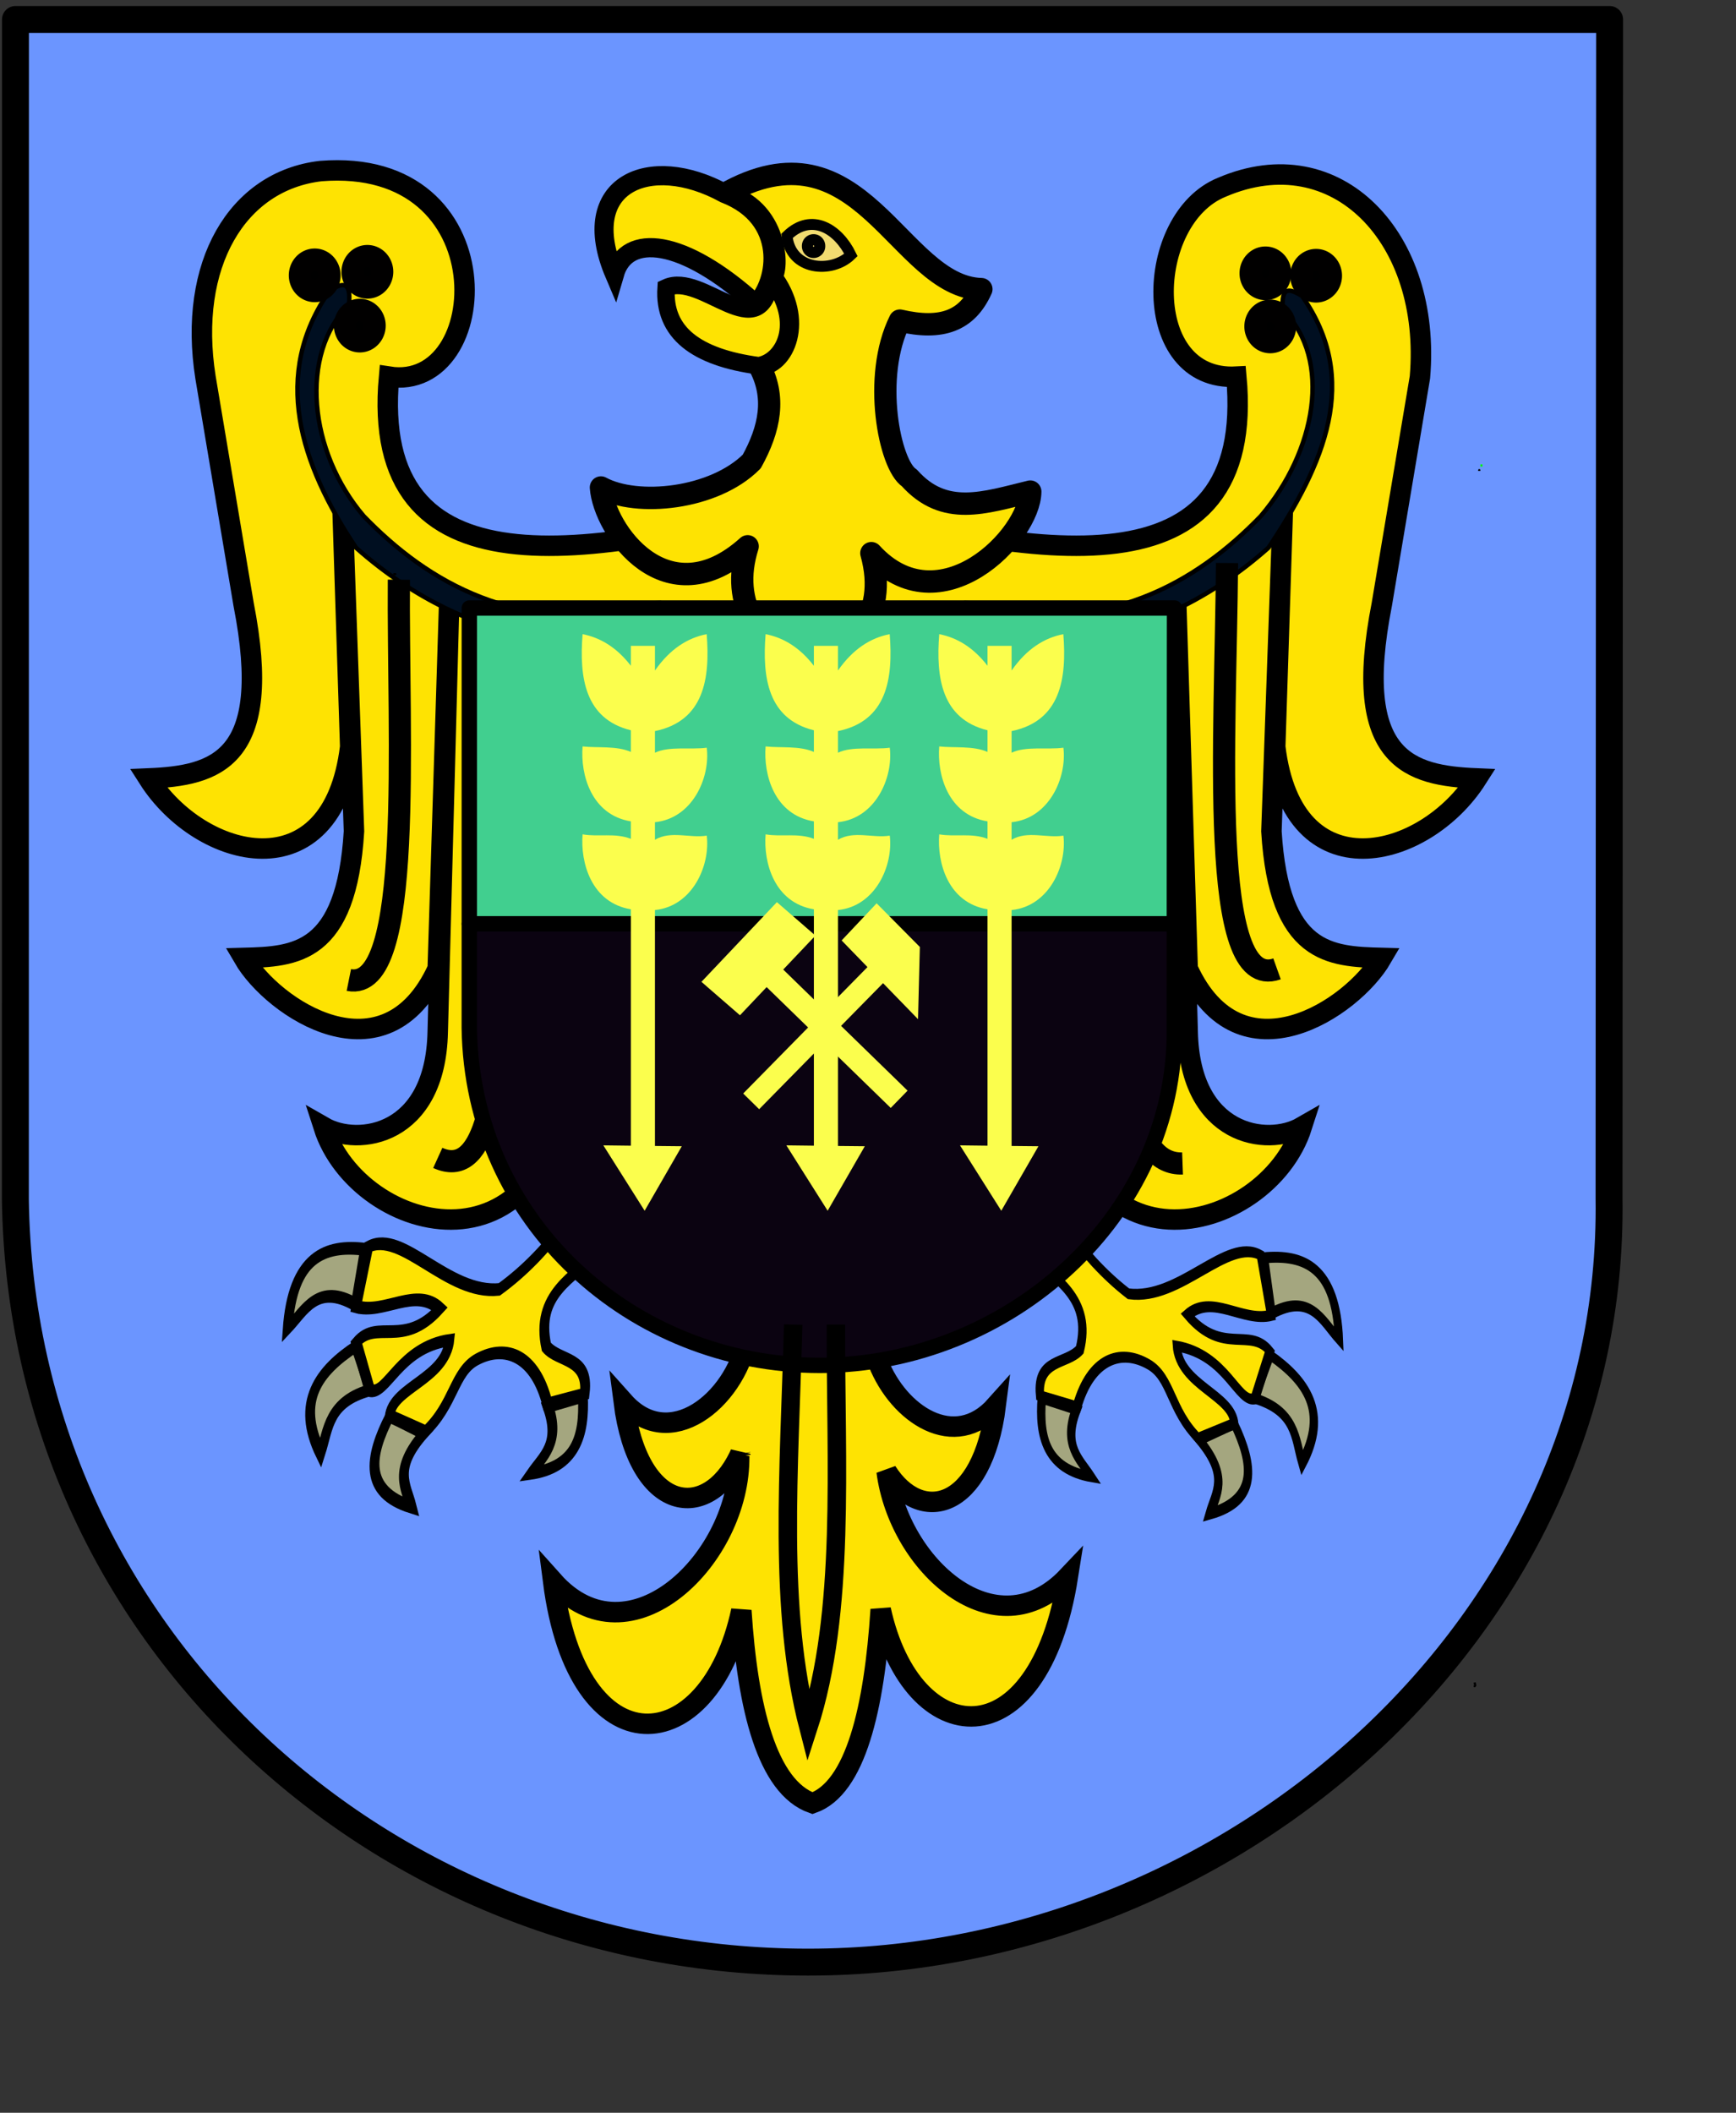
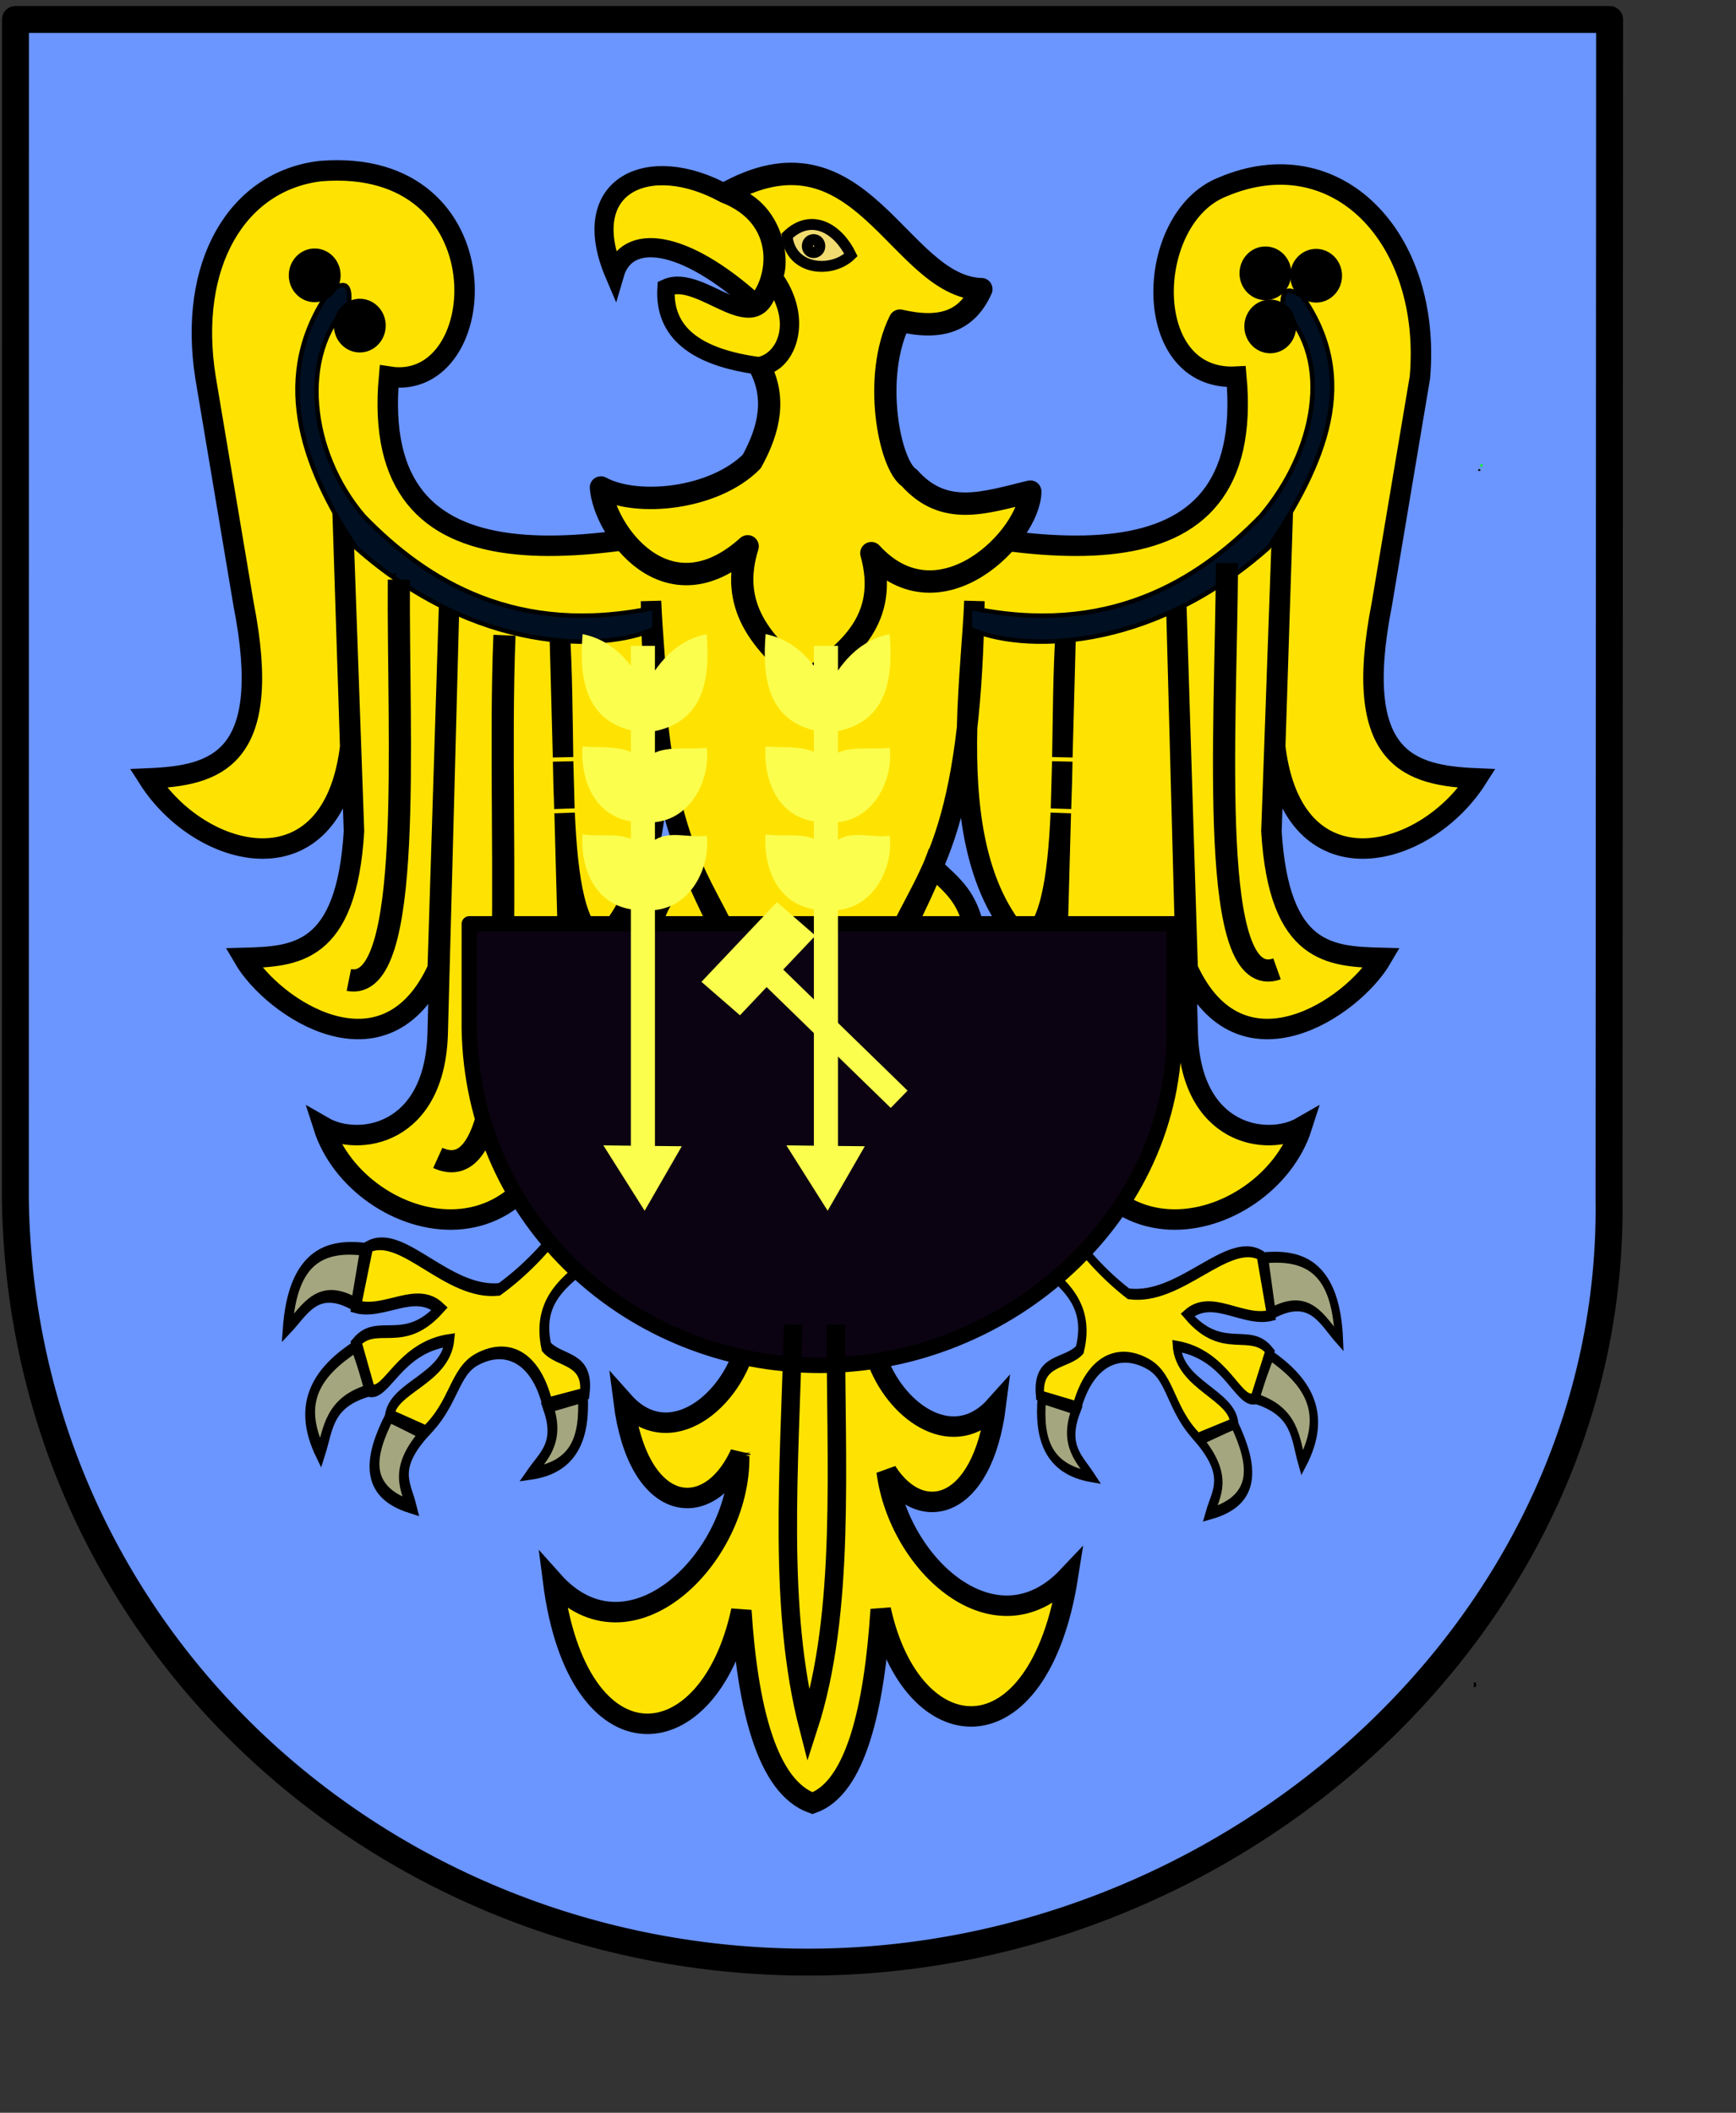
<svg xmlns="http://www.w3.org/2000/svg" xmlns:ns1="http://inkscape.sourceforge.net/DTD/sodipodi-0.dtd" xmlns:ns2="http://www.inkscape.org/namespaces/inkscape" xmlns:xlink="http://www.w3.org/1999/xlink" id="svg2" ns1:version="0.32" ns2:version="0.42+devel" width="600pt" height="730pt" ns1:docbase="D:\Inscape-rysunki" ns1:docname="POL_Brzeszcze_COA.svg" version="1.0">
  <rect width="100%" height="100%" fill="#333333" stroke="none" />
  <defs id="defs5">
    <radialGradient r="7.793" fy="442.062" fx="258.885" cy="442.062" cx="258.885" gradientTransform="matrix(1.45,-0.12,0.116,1.4,-167.662,-145.507)" gradientUnits="userSpaceOnUse" id="radialGradient4548" xlink:href="#linearGradient3554" ns2:collect="always" />
    <radialGradient r="7.793" fy="442.062" fx="258.885" cy="442.062" cx="258.885" gradientTransform="matrix(1.45,-0.12,0.116,1.4,-167.662,-145.507)" gradientUnits="userSpaceOnUse" id="radialGradient4416" xlink:href="#linearGradient3554" ns2:collect="always" />
    <radialGradient r="7.793" fy="442.062" fx="258.885" cy="442.062" cx="258.885" gradientTransform="matrix(1.45,-0.12,0.116,1.4,-167.662,-145.507)" gradientUnits="userSpaceOnUse" id="radialGradient4098" xlink:href="#linearGradient3554" ns2:collect="always" />
    <radialGradient r="7.793" fy="442.062" fx="258.885" cy="442.062" cx="258.885" gradientTransform="matrix(1.45,-0.12,0.116,1.4,-167.662,-145.507)" gradientUnits="userSpaceOnUse" id="radialGradient3572" xlink:href="#linearGradient3554" ns2:collect="always" />
    <linearGradient id="linearGradient3554">
      <stop id="stop3556" offset="0" style="stop-color:#ffffff;stop-opacity:1;" />
      <stop id="stop3558" offset="1" style="stop-color:#000000;stop-opacity:1;" />
    </linearGradient>
    <radialGradient r="26.672" fy="602.097" fx="-486.784" cy="602.097" cx="-486.784" gradientTransform="matrix(-1.882,-1.439,-2.782,3.641,450.664,-2282.949)" gradientUnits="userSpaceOnUse" id="radialGradient2288" xlink:href="#linearGradient2234" ns2:collect="always" />
    <radialGradient r="26.672" fy="602.097" fx="-486.784" cy="602.097" cx="-486.784" gradientTransform="matrix(1.882,-1.439,2.782,3.641,-1233.064,-2282.949)" gradientUnits="userSpaceOnUse" id="radialGradient2286" xlink:href="#linearGradient2234" ns2:collect="always" />
    <radialGradient r="26.672" fy="602.097" fx="-486.784" cy="602.097" cx="-486.784" gradientTransform="matrix(-1.882,-1.439,-2.782,3.641,450.664,-2282.949)" gradientUnits="userSpaceOnUse" id="radialGradient2246" xlink:href="#linearGradient2234" ns2:collect="always" />
    <radialGradient gradientUnits="userSpaceOnUse" gradientTransform="matrix(1.882,-1.439,2.782,3.641,-1233.064,-2282.949)" r="26.672" fy="602.097" fx="-486.784" cy="602.097" cx="-486.784" id="radialGradient2240" xlink:href="#linearGradient2234" ns2:collect="always" />
    <linearGradient id="linearGradient2234">
      <stop id="stop2236" offset="0" style="stop-color:#c9cab9;stop-opacity:1;" />
      <stop id="stop2238" offset="1" style="stop-color:#0e0c09;stop-opacity:0.796;" />
    </linearGradient>
    <radialGradient ns2:collect="always" xlink:href="#linearGradient2234" id="radialGradient2556" gradientUnits="userSpaceOnUse" gradientTransform="matrix(1.882,-1.439,2.782,3.641,-1233.064,-2282.949)" cx="-486.784" cy="602.097" fx="-486.784" fy="602.097" r="26.672" />
    <radialGradient ns2:collect="always" xlink:href="#linearGradient2234" id="radialGradient2558" gradientUnits="userSpaceOnUse" gradientTransform="matrix(-1.882,-1.439,-2.782,3.641,450.664,-2282.949)" cx="-486.784" cy="602.097" fx="-486.784" fy="602.097" r="26.672" />
  </defs>
  <ns1:namedview ns2:window-height="693" ns2:window-width="751" ns2:pageshadow="2" ns2:pageopacity="0.0" borderopacity="1.0" bordercolor="#666666" pagecolor="#ffffff" id="base" showguides="true" ns2:guide-bbox="true" ns2:zoom="0.53977129" ns2:cx="514.55788" ns2:cy="473.53876" ns2:window-x="3" ns2:window-y="1" ns2:current-layer="svg2" />
  <g id="g2777">
    <path ns1:nodetypes="ccsccc" id="rect2571" d="M 7.127,8.967 L 7.083,552.584 C 9.957,754.045 176.228,903.936 372.4,903.936 C 568.572,903.936 744.267,747.972 741.498,552.154 L 741.752,8.967 L 7.127,8.967 z " style="opacity:1;fill:#6b95ff;fill-opacity:1;fill-rule:evenodd;stroke:#000000;stroke-width:12.402;stroke-linecap:round;stroke-linejoin:round;stroke-miterlimit:4;stroke-dasharray:none;stroke-dashoffset:0;stroke-opacity:1" />
    <g transform="translate(-1619.310,0)" id="g2676">
      <g id="g3174" transform="matrix(1.646,0.56,-0.776,2.282,1542.852,-214.946)">
        <path ns1:nodetypes="cccc" id="path3128" d="M 279.565,277.795 L 281.952,288.363 C 270.527,286.708 269.738,292.497 266.951,296.887 C 262.077,283.58 269.095,279.367 279.565,277.795 z " style="fill:#a4a67f;fill-opacity:1;fill-rule:evenodd;stroke:#000000;stroke-width:2.491;stroke-linecap:butt;stroke-linejoin:miter;stroke-miterlimit:4;stroke-dasharray:none;stroke-opacity:1" />
        <path style="fill:#a4a67f;fill-opacity:1;fill-rule:evenodd;stroke:#000000;stroke-width:2.491;stroke-linecap:butt;stroke-linejoin:miter;stroke-miterlimit:4;stroke-dasharray:none;stroke-opacity:1" d="M 285.686,295.871 L 293.071,302.875 C 283.336,307.603 285.754,312.545 285.888,317.446 C 275.138,309.613 278.381,302.62 285.686,295.871 z " id="path3130" ns1:nodetypes="cccc" />
        <path ns1:nodetypes="cccc" id="path3132" d="M 300.054,306.376 L 310.168,307.391 C 305.243,315.936 310.149,318.143 313.207,321.541 C 299.908,321.736 298.286,315.054 300.054,306.376 z " style="fill:#a4a67f;fill-opacity:1;fill-rule:evenodd;stroke:#000000;stroke-width:2.491;stroke-linecap:butt;stroke-linejoin:miter;stroke-miterlimit:4;stroke-dasharray:none;stroke-opacity:1" />
        <path style="fill:#a4a67f;fill-opacity:1;fill-rule:evenodd;stroke:#000000;stroke-width:2.491;stroke-linecap:butt;stroke-linejoin:miter;stroke-miterlimit:4;stroke-dasharray:none;stroke-opacity:1" d="M 346.835,291.013 L 338.971,295 C 345.261,300.847 341.913,304.259 340.376,308.128 C 351.134,304.203 350.621,297.946 346.835,291.013 z " id="path3134" ns1:nodetypes="cccc" />
        <path ns1:nodetypes="cccccccccccscccccc" id="path2253" d="M 344.684,242.337 L 333.433,244.724 C 329.734,255.674 326.58,266.701 316.727,276.772 C 304.198,280.948 287.267,271.859 280.247,277.113 L 282.293,288.704 C 290.013,288.438 295.546,281.331 303.431,283.931 C 297.735,293.455 288.467,289.525 285.361,295.182 L 292.862,303.024 C 297.571,303.033 296.51,293.429 308.545,289.045 C 310.948,296.339 298.146,301.092 300.021,306.433 L 310.249,307.115 C 315.24,300.319 312.323,294.533 317.093,290.811 C 322.975,286.22 331.354,286.505 338.547,294.5 L 347.07,290.409 C 344.998,283.417 338.012,286.251 333.433,284.272 C 326.139,275.501 334.159,270.011 338.888,263.816 L 347.411,250.861 L 344.684,242.337 z " style="fill:#fee302;fill-opacity:1;fill-rule:evenodd;stroke:#000000;stroke-width:2.491;stroke-linecap:butt;stroke-linejoin:miter;stroke-miterlimit:4;stroke-dasharray:none;stroke-opacity:1" />
      </g>
      <g id="g3167" transform="matrix(1.662,-0.51,0.707,2.304,1190.311,189.547)">
        <path style="fill:#a4a67f;fill-opacity:1;fill-rule:evenodd;stroke:#000000;stroke-width:2.137;stroke-linecap:butt;stroke-linejoin:miter;stroke-miterlimit:4;stroke-dasharray:none;stroke-opacity:1" d="M 490.457,277.795 L 488.071,288.363 C 499.495,286.708 500.284,292.497 503.072,296.887 C 507.946,283.58 500.928,279.367 490.457,277.795 z " id="path3147" ns1:nodetypes="cccc" />
        <path ns1:nodetypes="cccc" id="path3149" d="M 484.337,295.871 L 476.951,302.875 C 486.687,307.603 484.269,312.545 484.135,317.446 C 494.885,309.613 491.642,302.62 484.337,295.871 z " style="fill:#a4a67f;fill-opacity:1;fill-rule:evenodd;stroke:#000000;stroke-width:2.137;stroke-linecap:butt;stroke-linejoin:miter;stroke-miterlimit:4;stroke-dasharray:none;stroke-opacity:1" />
        <path style="fill:#a4a67f;fill-opacity:1;fill-rule:evenodd;stroke:#000000;stroke-width:2.137;stroke-linecap:butt;stroke-linejoin:miter;stroke-miterlimit:4;stroke-dasharray:none;stroke-opacity:1" d="M 469.969,306.376 L 459.855,307.391 C 464.78,315.936 459.874,318.143 456.815,321.541 C 470.114,321.736 471.737,315.054 469.969,306.376 z " id="path3151" ns1:nodetypes="cccc" />
        <path ns1:nodetypes="cccc" id="path3153" d="M 423.188,291.013 L 431.052,295 C 424.762,300.847 428.11,304.259 429.647,308.128 C 418.889,304.203 419.402,297.946 423.188,291.013 z " style="fill:#a4a67f;fill-opacity:1;fill-rule:evenodd;stroke:#000000;stroke-width:2.137;stroke-linecap:butt;stroke-linejoin:miter;stroke-miterlimit:4;stroke-dasharray:none;stroke-opacity:1" />
        <path style="fill:#fee302;fill-opacity:1;fill-rule:evenodd;stroke:#000000;stroke-width:2.137;stroke-linecap:butt;stroke-linejoin:miter;stroke-miterlimit:4;stroke-dasharray:none;stroke-opacity:1" d="M 425.339,242.337 L 436.59,244.724 C 440.289,255.674 443.443,266.701 453.296,276.772 C 465.825,280.948 482.756,271.859 489.776,277.113 L 487.73,288.704 C 480.01,288.438 474.476,281.331 466.592,283.931 C 472.288,293.455 481.556,289.525 484.662,295.182 L 477.161,303.024 C 472.451,303.033 473.513,293.429 461.478,289.045 C 459.075,296.339 471.876,301.092 470.001,306.433 L 459.773,307.115 C 454.783,300.319 457.7,294.533 452.93,290.811 C 447.047,286.22 438.669,286.505 431.476,294.5 L 422.953,290.409 C 425.025,283.417 432.011,286.251 436.59,284.272 C 443.884,275.501 435.864,270.011 431.135,263.816 L 422.612,250.861 L 425.339,242.337 z " id="path3155" ns1:nodetypes="cccccccccccscccccc" />
      </g>
      <path style="fill:#fee302;fill-opacity:1;fill-rule:evenodd;stroke:#000000;stroke-width:9.43;stroke-linecap:butt;stroke-linejoin:miter;stroke-miterlimit:4;stroke-dasharray:none;stroke-opacity:1" d="M 1767.062,78.812 C 1728.458,83.346 1705.843,121.921 1714,173.781 L 1731.562,278.375 C 1745.694,350.419 1718.479,357.343 1687.688,358.625 C 1711.771,396.459 1772.49,411.773 1780.688,344.031 L 1777.156,234.594 L 1782.438,382.969 C 1778.97,439.833 1755.312,440.676 1731.562,441.312 C 1745.105,464.577 1796.803,499.125 1821.031,446.188 L 1826.281,278.375 L 1821.031,475.375 C 1820.011,523.38 1784.336,528.33 1768.406,519.156 C 1784.47,569.373 1877.673,594.738 1882.438,482.656 L 1879.5,374.562 C 1880.861,405.104 1884.519,429.909 1896.469,434.031 C 1919.688,409.698 1923.516,371.033 1922.688,335.281 C 1920.865,319.408 1919.678,300.323 1919.312,276.906 C 1919.93,292.648 1922.181,313.426 1922.688,335.281 C 1931.504,412.088 1954.562,413.394 1964.812,462.875 C 1956.814,435.407 1945.32,418.034 1938.375,399.438 C 1927.429,410.364 1914.256,416.647 1919.281,460.781 C 1895.555,479.527 1891.193,505.955 1896.469,536.188 C 1908.886,540.616 1915.666,533.649 1924.562,524 C 1920.522,535.379 1915.086,546.022 1921.031,562.938 C 1953.422,558.355 1940.137,507.872 1954.375,497.25 L 1952.594,575.094 C 1959.959,570.441 1967.163,569.14 1969.469,549.844 C 1968.431,561.588 1966.426,581.05 1964.5,604.406 C 1964.446,604.127 1964.399,603.843 1964.344,603.562 C 1964.39,604.038 1964.408,604.522 1964.438,605 C 1964.439,605.032 1964.436,605.062 1964.438,605.094 C 1964.111,609.071 1963.784,613.161 1963.469,617.344 C 1963.468,617.354 1963.469,617.365 1963.469,617.375 C 1957.538,645.271 1927.883,669.534 1906.719,645.812 C 1913.328,697.481 1945.231,701.366 1959.938,670.844 C 1960.6,717.695 1909.451,767.963 1874.188,728.438 C 1885.455,816.522 1946.199,810.981 1960.938,741.969 C 1963.84,786.827 1972.801,823.306 1993.719,830.719 C 2013.603,823.761 2022.248,786.892 2025.156,741.5 C 2039.509,806.979 2097.904,812.234 2111.438,726.312 C 2078.054,761.614 2033.492,720.994 2027.906,677.906 C 2043.543,702.5 2071.987,696.097 2078.188,647.625 C 2059.212,668.894 2033.407,651.569 2024,627.656 C 2021.263,581.73 2017.191,544.597 2017.5,538.594 C 2018.15,568.79 2028.189,569.666 2036.781,575.094 L 2033.281,497.25 C 2047.52,507.872 2034.234,558.355 2066.625,562.938 C 2072.57,546.022 2067.134,535.379 2063.094,524 C 2071.991,533.649 2078.77,540.616 2091.188,536.188 C 2096.464,505.955 2092.102,479.527 2068.375,460.781 C 2073.4,416.647 2060.196,410.364 2049.25,399.438 C 2042.305,418.034 2030.842,435.407 2022.844,462.875 C 2033.093,413.4 2056.15,412.09 2064.969,335.312 C 2065.474,313.446 2067.726,292.656 2068.344,276.906 C 2067.978,300.337 2066.793,319.433 2064.969,335.312 C 2064.143,371.056 2067.975,409.705 2091.188,434.031 C 2103.137,429.909 2106.795,405.104 2108.156,374.562 L 2105.219,482.656 C 2109.983,594.738 2203.186,569.373 2219.25,519.156 C 2203.32,528.33 2167.645,523.38 2166.625,475.375 L 2161.375,278.375 L 2166.625,446.188 C 2190.853,499.125 2242.551,464.577 2256.094,441.312 C 2232.345,440.676 2208.686,439.833 2205.219,382.969 L 2210.5,234.594 L 2206.969,344.031 C 2215.166,411.773 2275.886,396.459 2299.969,358.625 C 2269.177,357.343 2241.962,350.419 2256.094,278.375 L 2273.656,173.781 C 2279.162,109.645 2235.278,63.59 2182.406,86.25 C 2146.48,100.759 2144.501,175.937 2189.062,173.531 C 2198.406,275.499 2097.125,257.61 1993.812,229.719 C 1890.5,257.61 1789.25,275.499 1798.594,173.531 C 1846.57,181.059 1852.746,71.92 1767.062,78.812 z M 1877.25,291.812 C 1878.361,309.319 1878.452,329.388 1878.781,348.844 L 1877.25,291.812 z M 2110.406,291.812 L 2108.875,348.844 C 2109.204,329.388 2109.296,309.319 2110.406,291.812 z M 1878.812,350.812 L 1879.406,372.531 C 1879.119,365.513 1878.945,358.218 1878.812,350.812 z M 2108.844,350.812 C 2108.72,357.74 2108.537,364.589 2108.281,371.188 C 2108.264,371.643 2108.269,372.078 2108.25,372.531 L 2108.281,371.188 L 2108.844,350.812 z M 1970.156,538.594 C 1970.202,539.492 1970.151,541.103 1970,543.312 C 1970.08,541.831 1970.121,540.245 1970.156,538.594 z M 1969.906,544.562 C 1969.893,544.767 1969.889,544.955 1969.875,545.156 C 1969.891,544.952 1969.892,544.759 1969.906,544.562 z M 1969.844,545.469 C 1969.822,545.769 1969.805,546.051 1969.781,546.344 C 1969.805,546.05 1969.822,545.748 1969.844,545.469 z M 1969.75,546.656 C 1969.726,546.947 1969.714,547.217 1969.688,547.5 C 1969.711,547.22 1969.728,546.925 1969.75,546.656 z M 1969.594,548.5 C 1969.585,548.603 1969.572,548.708 1969.562,548.812 C 1969.573,548.711 1969.583,548.603 1969.594,548.5 z M 1960.469,669.656 C 1960.465,669.771 1960.442,669.885 1960.438,670 C 1960.424,669.927 1960.419,669.854 1960.406,669.781 C 1960.425,669.74 1960.45,669.698 1960.469,669.656 z " id="path2223" ns1:nodetypes="cccccccccccccccccccccccccccccscsccccccccccccccccccccccccccccccccccccccccccccccccccccscccccccsccsccsccsccssc" />
      <path style="fill:#000f21;fill-opacity:1;fill-rule:evenodd;stroke:#000000;stroke-width:2.047px;stroke-linecap:butt;stroke-linejoin:miter;stroke-opacity:1" d="M 1780.129,140.256 C 1757.067,163.184 1761.589,208.063 1786.91,237.752 C 1816.318,268.143 1858.017,293.367 1920.959,279.945 L 1920.959,289.682 C 1897.903,300.259 1838.643,301.372 1783.398,252.357 C 1757.587,213.68 1744.141,172.442 1771.348,133.765 C 1776.365,130.858 1781.221,128.342 1780.129,140.256 z " id="path2238" ns1:nodetypes="ccccccc" />
      <path ns1:nodetypes="ccccccc" id="path2240" d="M 2210.522,142.817 C 2233.584,165.746 2225.647,208.063 2200.326,237.752 C 2170.918,268.143 2129.219,293.367 2066.277,279.945 L 2066.277,289.682 C 2089.333,300.259 2148.592,301.372 2203.838,252.357 C 2229.649,213.68 2246.51,175.003 2219.303,136.326 C 2214.286,133.42 2209.43,130.903 2210.522,142.817 z " style="fill:#000f21;fill-opacity:1;fill-rule:evenodd;stroke:#000000;stroke-width:2.047px;stroke-linecap:butt;stroke-linejoin:miter;stroke-opacity:1" />
      <g id="g3191" transform="matrix(2.068,0,0,2.081,2799.848,-22.576)">
        <path ns1:nodetypes="ccccccccccccc" id="path3181" d="M -409.702,53.971 C -378.878,36.45 -370.792,74.341 -352.168,74.865 C -355.364,81.907 -361.023,83.973 -370.336,81.83 C -376.551,94.225 -372.671,113.816 -368.217,116.653 C -360.408,125.335 -351.486,122.141 -341.267,119.681 C -341.378,129.468 -361.41,149.902 -376.695,133.307 C -372.635,147.824 -381.693,155.109 -390.927,161.469 C -401.432,153.152 -408.382,144.955 -404.251,131.793 C -422.311,147.967 -436.27,128.137 -436.955,118.772 C -428.943,123.113 -411.72,121.397 -403.343,113.019 C -399.353,105.853 -397.774,98.686 -401.829,91.52 C -396.383,91.734 -391.667,81.852 -399.103,72.14 C -397.268,70.72 -397.539,56.783 -409.702,53.971 z " style="fill:#fee302;fill-opacity:1;fill-rule:evenodd;stroke:#000000;stroke-width:4.961;stroke-linecap:butt;stroke-linejoin:round;stroke-miterlimit:4;stroke-dasharray:none;stroke-opacity:1" />
        <path ns1:nodetypes="cccc" id="path3183" d="M -409.399,53.668 C -426.208,44.512 -442.422,51.722 -433.926,71.534 C -431.234,62.336 -418.649,63.559 -402.434,78.196 C -397.399,73.351 -395.236,59.119 -409.399,53.668 z " style="fill:#fee302;fill-opacity:1;fill-rule:evenodd;stroke:#000000;stroke-width:4.252;stroke-linecap:butt;stroke-linejoin:miter;stroke-miterlimit:4;stroke-dasharray:none;stroke-opacity:1" />
        <path ns1:nodetypes="cccc" id="path3185" d="M -399.103,72.443 C -391.427,82.437 -396.297,91.024 -401.829,91.822 C -415.708,89.966 -423.072,84.491 -422.42,74.562 C -414.338,70.846 -401.276,88.346 -399.103,72.443 z " style="fill:#fee302;fill-opacity:1;fill-rule:evenodd;stroke:#000000;stroke-width:3.898;stroke-linecap:butt;stroke-linejoin:miter;stroke-miterlimit:4;stroke-dasharray:none;stroke-opacity:1" />
        <path ns1:nodetypes="ccc" id="path3187" d="M -395.47,63.055 C -394.739,70.745 -385.529,71.467 -381.238,67.295 C -384.055,61.543 -390.006,57.792 -395.47,63.055 z " style="fill:#f2dc71;fill-opacity:1;fill-rule:evenodd;stroke:#000000;stroke-width:2.417;stroke-linecap:butt;stroke-linejoin:miter;stroke-miterlimit:4;stroke-dasharray:none;stroke-opacity:1" />
        <path transform="translate(1.817,1.514)" d="M -390.019 63.812 A 1.363 1.363 0 1 1  -392.744,63.812 A 1.363 1.363 0 1 1  -390.019 63.812 z" ns1:ry="1.3626442" ns1:rx="1.3626442" ns1:cy="63.812485" ns1:cx="-391.38171" id="path3189" style="opacity:1;fill:#f2dc71;fill-opacity:1;fill-rule:nonzero;stroke:#000000;stroke-width:2.48;stroke-linecap:round;stroke-linejoin:round;stroke-miterlimit:4;stroke-dasharray:none;stroke-dashoffset:0;stroke-opacity:1" ns1:type="arc" />
      </g>
      <path style="fill:none;fill-opacity:0.75;fill-rule:evenodd;stroke:#000000;stroke-width:10.212;stroke-linecap:butt;stroke-linejoin:miter;stroke-miterlimit:4;stroke-dasharray:none;stroke-opacity:1" d="M 1851.788,292.676 C 1847.655,392.283 1862.596,552.292 1821.053,533.434" id="path2654" ns1:nodetypes="cc" />
      <path style="fill:none;fill-opacity:0.75;fill-rule:evenodd;stroke:#000000;stroke-width:1px;stroke-linecap:butt;stroke-linejoin:miter;stroke-opacity:1" d="M 1800.563,264.502 C 1801.417,264.502 1802.27,264.502 1800.563,264.502 z " id="path2656" />
      <path style="fill:none;fill-opacity:0.75;fill-rule:evenodd;stroke:#000000;stroke-width:10.212;stroke-linecap:butt;stroke-linejoin:miter;stroke-miterlimit:4;stroke-dasharray:none;stroke-opacity:1" d="M 1803.124,267.064 C 1802.539,339.585 1810.27,457.544 1780.073,451.474" id="path2658" ns1:nodetypes="cc" />
-       <path style="fill:none;fill-opacity:0.75;fill-rule:evenodd;stroke:#000000;stroke-width:10.212;stroke-linecap:butt;stroke-linejoin:miter;stroke-miterlimit:4;stroke-dasharray:none;stroke-opacity:1" d="M 2136.087,287.554 C 2144.652,372.296 2118.663,537.664 2164.261,535.995" id="path2660" ns1:nodetypes="cc" />
      <path style="fill:none;fill-opacity:0.75;fill-rule:evenodd;stroke:#000000;stroke-width:10.212;stroke-linecap:butt;stroke-linejoin:miter;stroke-miterlimit:4;stroke-dasharray:none;stroke-opacity:1" d="M 2184.751,259.38 C 2184.205,339.809 2175.936,457.719 2207.802,446.351" id="path2662" ns1:nodetypes="cc" />
      <path ns1:type="arc" style="opacity:1;fill:#000000;fill-opacity:1;fill-rule:nonzero;stroke:#010000;stroke-width:10.212;stroke-linecap:round;stroke-linejoin:miter;stroke-miterlimit:4;stroke-dasharray:none;stroke-dashoffset:0;stroke-opacity:1" id="path2664" ns1:cx="1768.1202" ns1:cy="124.91386" ns1:rx="6.8300152" ns1:ry="7.2568913" d="M 1774.95 124.914 A 6.83 7.257 0 1 1  1761.29,124.914 A 6.83 7.257 0 1 1  1774.95 124.914 z" transform="translate(-3.786,1.932)" />
-       <path d="M 1774.95 124.914 A 6.83 7.257 0 1 1  1761.29,124.914 A 6.83 7.257 0 1 1  1774.95 124.914 z" ns1:ry="7.2568913" ns1:rx="6.8300152" ns1:cy="124.91386" ns1:cx="1768.1202" id="path2666" style="opacity:1;fill:#000000;fill-opacity:1;fill-rule:nonzero;stroke:#010000;stroke-width:10.212;stroke-linecap:round;stroke-linejoin:miter;stroke-miterlimit:4;stroke-dasharray:none;stroke-dashoffset:0;stroke-opacity:1" ns1:type="arc" transform="translate(20.49,0.302)" />
      <path transform="translate(16.997,25.095)" ns1:type="arc" style="opacity:1;fill:#000000;fill-opacity:1;fill-rule:nonzero;stroke:#010000;stroke-width:10.212;stroke-linecap:round;stroke-linejoin:miter;stroke-miterlimit:4;stroke-dasharray:none;stroke-dashoffset:0;stroke-opacity:1" id="path2668" ns1:cx="1768.1202" ns1:cy="124.91386" ns1:rx="6.8300152" ns1:ry="7.2568913" d="M 1774.95 124.914 A 6.83 7.257 0 1 1  1761.29,124.914 A 6.83 7.257 0 1 1  1774.95 124.914 z" />
      <path d="M 1774.95 124.914 A 6.83 7.257 0 1 1  1761.29,124.914 A 6.83 7.257 0 1 1  1774.95 124.914 z" ns1:ry="7.2568913" ns1:rx="6.8300152" ns1:cy="124.91386" ns1:cx="1768.1202" id="path2670" style="opacity:1;fill:#000000;fill-opacity:1;fill-rule:nonzero;stroke:#010000;stroke-width:10.212;stroke-linecap:round;stroke-linejoin:miter;stroke-miterlimit:4;stroke-dasharray:none;stroke-dashoffset:0;stroke-opacity:1" ns1:type="arc" transform="translate(434.335,1)" />
      <path transform="translate(457.696,2.113)" ns1:type="arc" style="opacity:1;fill:#000000;fill-opacity:1;fill-rule:nonzero;stroke:#010000;stroke-width:10.212;stroke-linecap:round;stroke-linejoin:miter;stroke-miterlimit:4;stroke-dasharray:none;stroke-dashoffset:0;stroke-opacity:1" id="path2672" ns1:cx="1768.1202" ns1:cy="124.91386" ns1:rx="6.8300152" ns1:ry="7.2568913" d="M 1774.95 124.914 A 6.83 7.257 0 1 1  1761.29,124.914 A 6.83 7.257 0 1 1  1774.95 124.914 z" />
      <path d="M 1774.95 124.914 A 6.83 7.257 0 1 1  1761.29,124.914 A 6.83 7.257 0 1 1  1774.95 124.914 z" ns1:ry="7.2568913" ns1:rx="6.8300152" ns1:cy="124.91386" ns1:cx="1768.1202" id="path2674" style="opacity:1;fill:#000000;fill-opacity:1;fill-rule:nonzero;stroke:#010000;stroke-width:10.212;stroke-linecap:round;stroke-linejoin:miter;stroke-miterlimit:4;stroke-dasharray:none;stroke-dashoffset:0;stroke-opacity:1" ns1:type="arc" transform="translate(436.56,25.473)" />
    </g>
    <g transform="translate(-12.585,0)" id="g2311">
      <g id="g2245">
-         <path id="path1358" d="M 553.761,425.604 L 553.845,280.103 L 228.865,280.103 L 228.851,425.604 L 553.761,425.604 z " style="opacity:1;fill:#41cf8f;fill-opacity:1;fill-rule:evenodd;stroke:#000000;stroke-width:7.087;stroke-linecap:round;stroke-linejoin:round;stroke-miterlimit:4;stroke-dasharray:none;stroke-dashoffset:0;stroke-opacity:1" />
        <path id="path2235" d="M 228.851,425.604 L 228.846,473.586 C 230.118,562.707 303.671,629.015 390.453,629.015 C 477.235,629.015 554.958,560.021 553.733,473.396 L 553.761,425.604 L 228.851,425.604 z " style="opacity:1;fill:#0b0311;fill-opacity:1;fill-rule:evenodd;stroke:#000000;stroke-width:7.087;stroke-linecap:round;stroke-linejoin:round;stroke-miterlimit:4;stroke-dasharray:none;stroke-dashoffset:0;stroke-opacity:1" />
      </g>
      <g id="g2303" transform="translate(-737.002,0)">
        <g id="g2260">
          <path style="opacity:1;fill:#fbfe4d;fill-opacity:1;fill-rule:nonzero;stroke:none;stroke-width:2.09;stroke-linecap:round;stroke-linejoin:miter;stroke-miterlimit:4;stroke-dasharray:none;stroke-dashoffset:0;stroke-opacity:1" d="M 1107.605,415.612 L 1072.829,452.323 L 1090.583,467.73 L 1102.872,454.747 L 1160.062,510.419 L 1167.822,502.447 L 1110.52,446.667 L 1125.359,431.02 L 1107.605,415.612 z " id="rect2249" />
-           <path style="fill:#fbfe4d;fill-opacity:1;fill-rule:nonzero;stroke:none;stroke-width:2.089;stroke-linecap:round;stroke-linejoin:miter;stroke-miterlimit:4;stroke-dashoffset:0;stroke-opacity:1" d="M 1153.561,416.145 L 1137.44,433.252 L 1149.344,445.527 L 1092.07,503.772 L 1099.424,511.003 L 1156.522,452.935 L 1172.638,469.528 L 1173.485,436.263 L 1153.561,416.145 z " id="rect2251" />
        </g>
        <path id="rect2264" d="M 1018.062,292.156 C 1016.461,312.211 1019.162,331.215 1040.312,336.438 L 1040.312,346.406 C 1033.779,343.496 1024.783,344.623 1018.062,343.875 C 1017.01,356.809 1022.015,375.372 1040.312,378.406 L 1040.312,386.438 C 1032.896,383.59 1025.479,385.661 1018.062,384.375 C 1017.01,397.309 1022.015,415.872 1040.312,418.906 L 1040.312,527.812 L 1027.625,527.656 L 1046.656,557.781 L 1063.781,528.062 L 1051.406,527.938 L 1051.406,419.25 C 1068.776,417.483 1076.961,398.647 1075.281,384.969 C 1067.427,386.236 1058.746,382.518 1051.406,386.875 L 1051.406,378.781 C 1068.776,377.014 1076.961,358.147 1075.281,344.469 C 1068.061,345.456 1057.823,343.627 1051.406,346.781 L 1051.406,336.812 C 1073.988,332.152 1076.89,312.694 1075.25,292.156 C 1066.507,293.846 1058.377,298.917 1051.406,308.906 L 1051.406,297.531 L 1040.312,297.531 L 1040.312,306.719 C 1033.711,298.171 1026.142,293.718 1018.062,292.156 z " style="opacity:1;fill:#fbfe4d;fill-opacity:1;fill-rule:nonzero;stroke:none;stroke-width:1.772;stroke-linecap:round;stroke-linejoin:miter;stroke-miterlimit:4;stroke-dasharray:none;stroke-dashoffset:0;stroke-opacity:1" />
        <path style="opacity:1;fill:#fbfe4d;fill-opacity:1;fill-rule:nonzero;stroke:none;stroke-width:1.772;stroke-linecap:round;stroke-linejoin:miter;stroke-miterlimit:4;stroke-dasharray:none;stroke-dashoffset:0;stroke-opacity:1" d="M 1102.398,292.156 C 1100.797,312.211 1103.498,331.215 1124.648,336.438 L 1124.648,346.406 C 1118.115,343.496 1109.119,344.623 1102.398,343.875 C 1101.345,356.809 1106.351,375.372 1124.648,378.406 L 1124.648,386.438 C 1117.232,383.59 1109.815,385.661 1102.398,384.375 C 1101.345,397.309 1106.351,415.872 1124.648,418.906 L 1124.648,527.812 L 1111.961,527.656 L 1130.992,557.781 L 1148.117,528.062 L 1135.742,527.938 L 1135.742,419.25 C 1153.112,417.483 1161.296,398.647 1159.617,384.969 C 1151.762,386.236 1143.082,382.518 1135.742,386.875 L 1135.742,378.781 C 1153.112,377.014 1161.296,358.147 1159.617,344.469 C 1152.397,345.456 1142.158,343.627 1135.742,346.781 L 1135.742,336.812 C 1158.324,332.152 1161.226,312.694 1159.586,292.156 C 1150.843,293.846 1142.713,298.917 1135.742,308.906 L 1135.742,297.531 L 1124.648,297.531 L 1124.648,306.719 C 1118.047,298.171 1110.477,293.718 1102.398,292.156 z " id="path2299" />
-         <path id="path2301" d="M 1182.414,292.156 C 1180.813,312.211 1183.514,331.215 1204.664,336.438 L 1204.664,346.406 C 1198.131,343.496 1189.135,344.623 1182.414,343.875 C 1181.361,356.809 1186.367,375.372 1204.664,378.406 L 1204.664,386.438 C 1197.248,383.59 1189.831,385.661 1182.414,384.375 C 1181.361,397.309 1186.367,415.872 1204.664,418.906 L 1204.664,527.812 L 1191.977,527.656 L 1211.008,557.781 L 1228.133,528.062 L 1215.758,527.938 L 1215.758,419.25 C 1233.128,417.483 1241.312,398.647 1239.633,384.969 C 1231.778,386.236 1223.098,382.518 1215.758,386.875 L 1215.758,378.781 C 1233.128,377.014 1241.312,358.147 1239.633,344.469 C 1232.413,345.456 1222.174,343.627 1215.758,346.781 L 1215.758,336.812 C 1238.34,332.152 1241.242,312.694 1239.602,292.156 C 1230.859,293.846 1222.729,298.917 1215.758,308.906 L 1215.758,297.531 L 1204.664,297.531 L 1204.664,306.719 C 1198.063,298.171 1190.493,293.718 1182.414,292.156 z " style="opacity:1;fill:#fbfe4d;fill-opacity:1;fill-rule:nonzero;stroke:none;stroke-width:1.772;stroke-linecap:round;stroke-linejoin:miter;stroke-miterlimit:4;stroke-dasharray:none;stroke-dashoffset:0;stroke-opacity:1" />
      </g>
    </g>
    <path id="path2321" d="M 679.556,775.109 C 679.795,776.305 680.034,777.5 679.556,775.109 z " style="fill:none;fill-opacity:0.75;fill-rule:evenodd;stroke:#000000;stroke-width:1px;stroke-linecap:butt;stroke-linejoin:miter;stroke-opacity:1" />
    <path id="path2432" d="M 679.556,776.544 C 679.556,776.783 679.556,777.022 679.556,776.544 z " style="fill:none;fill-opacity:0.75;fill-rule:evenodd;stroke:#000000;stroke-width:1px;stroke-linecap:butt;stroke-linejoin:miter;stroke-opacity:1" />
    <path id="path2225" d="M 682.693,213.928 L 682.693,214.937" style="fill:none;fill-opacity:0.75;fill-rule:evenodd;stroke:#00fc00;stroke-width:1px;stroke-linecap:butt;stroke-linejoin:miter;stroke-opacity:1" />
    <path id="path2227" d="M 681.683,216.955 C 681.683,216.619 681.683,216.282 681.683,216.955 z " style="fill:none;fill-opacity:0.75;fill-rule:evenodd;stroke:#000000;stroke-width:1px;stroke-linecap:butt;stroke-linejoin:miter;stroke-opacity:1" />
    <path ns1:nodetypes="ccc" id="path2775" d="M 365.525,610.239 C 363.752,677.965 358.401,741.048 372.555,795.813 C 389.794,742.739 385.04,674.239 385.207,610.239" style="fill:none;fill-opacity:0.75;fill-rule:evenodd;stroke:#000000;stroke-width:8.504;stroke-linecap:butt;stroke-linejoin:miter;stroke-opacity:1;stroke-miterlimit:4;stroke-dasharray:none" />
  </g>
</svg>